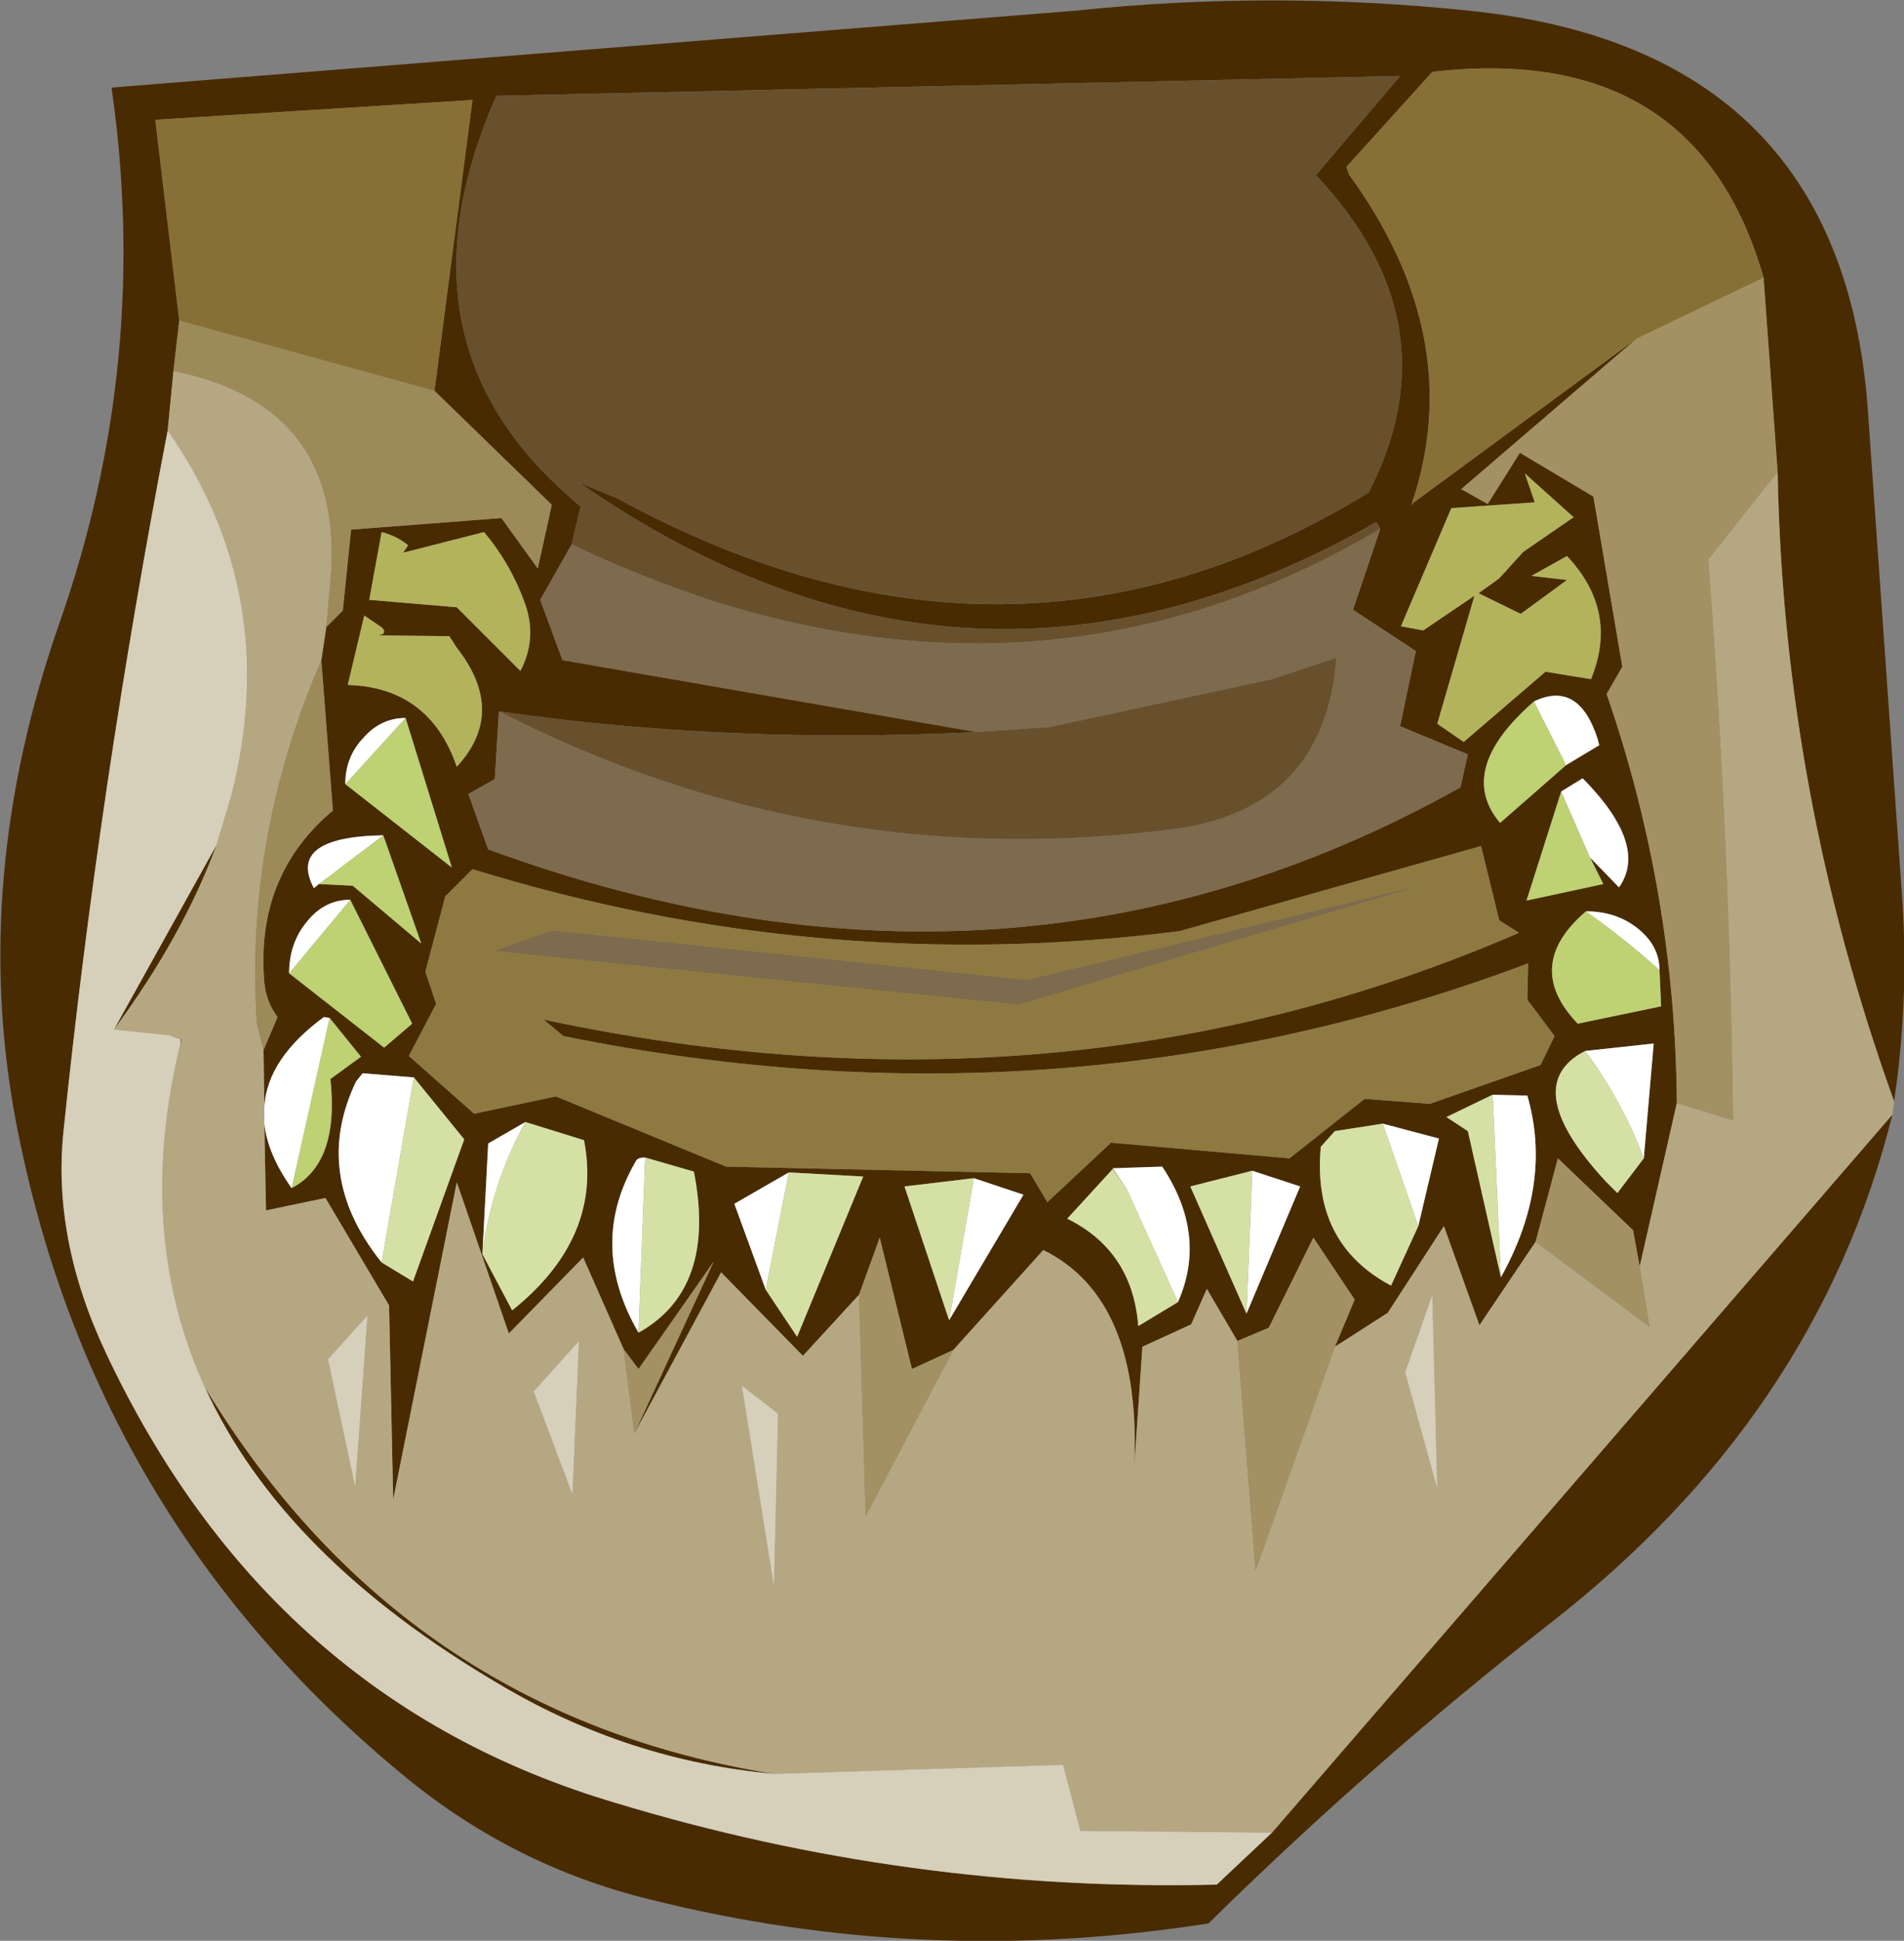
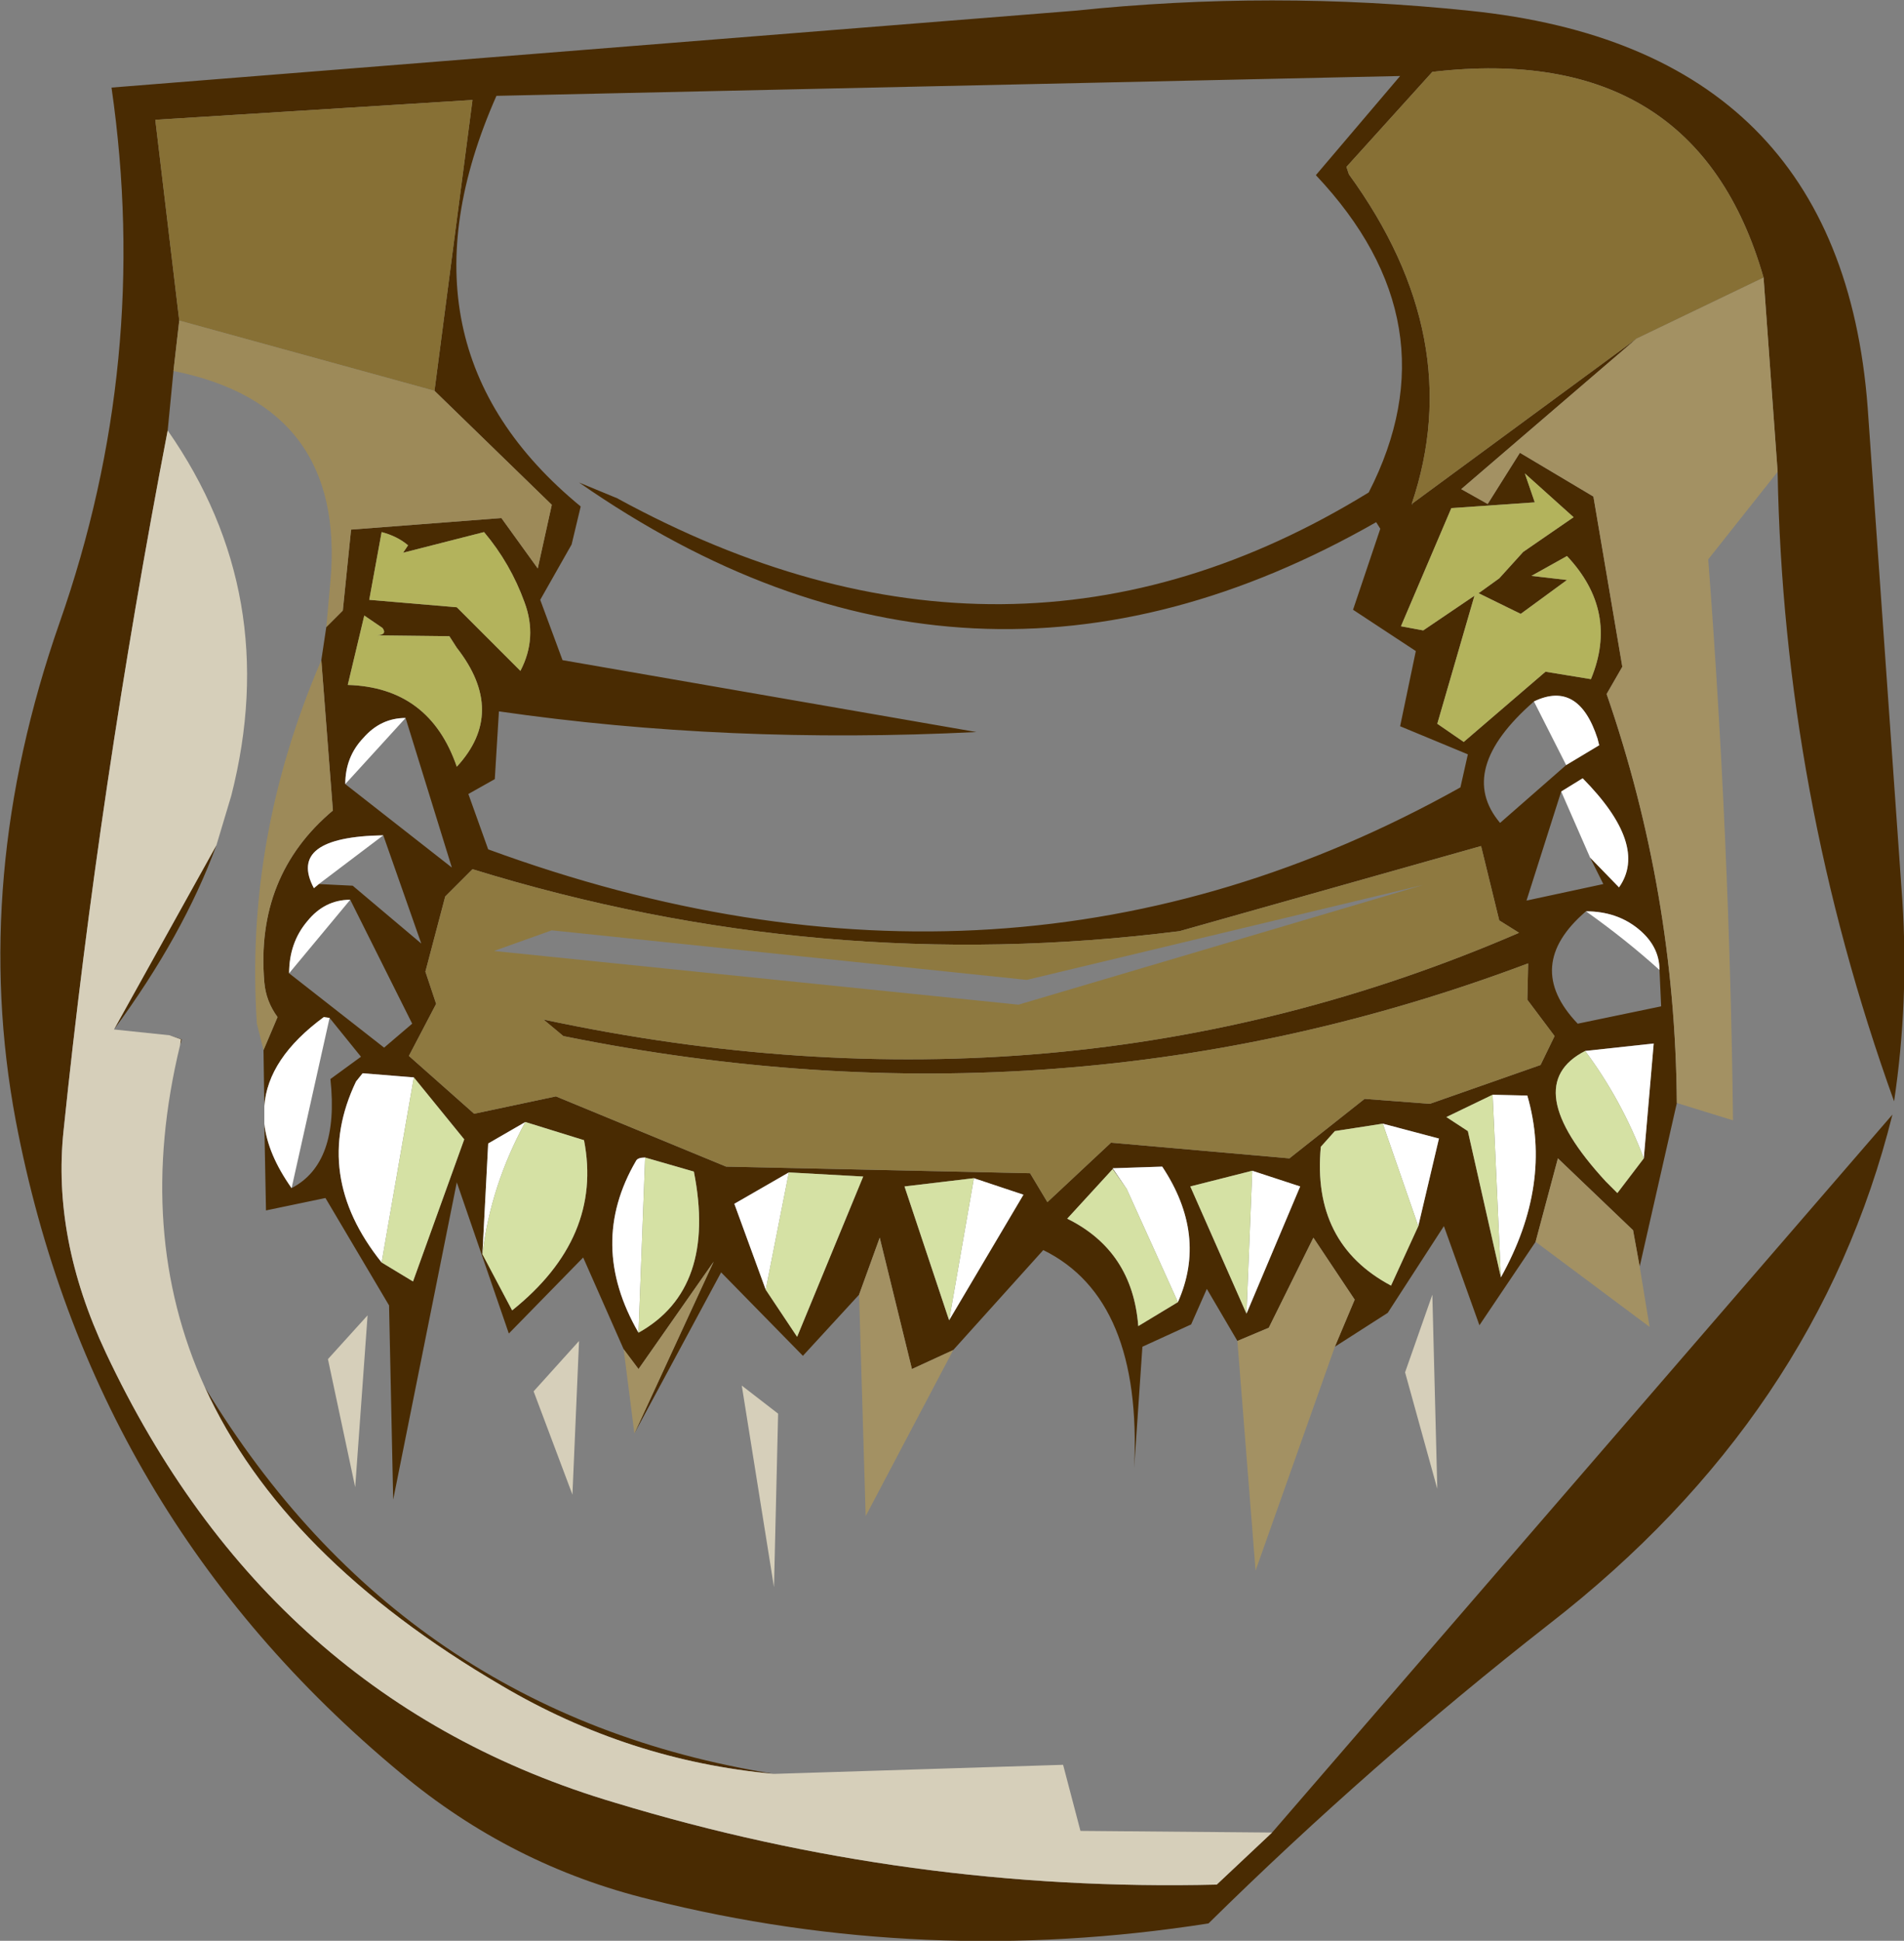
<svg xmlns="http://www.w3.org/2000/svg" height="117.45px" width="115.25px">
  <rect width="100%" height="100%" fill="#808080" stroke="none" />
  <g transform="matrix(1.0, 0.0, 0.0, 1.0, 56.55, 59.1)">
    <path d="M58.0 8.35 Q53.45 26.6 37.2 39.2 26.4 47.65 16.6 57.3 -0.65 60.0 -17.2 55.85 -25.6 53.8 -32.3 48.2 -51.05 32.65 -55.6 8.7 -58.35 -5.95 -52.95 -21.4 -47.4 -37.2 -49.8 -53.8 L8.5 -58.45 Q20.45 -59.7 32.4 -58.45 54.85 -56.15 56.5 -34.45 L58.6 -4.6 Q59.0 1.5 58.1 7.55 51.4 -11.05 51.05 -30.55 L50.2 -42.3 Q46.1 -56.6 30.15 -54.75 L24.95 -49.0 25.1 -48.55 Q32.3 -38.65 28.9 -28.6 L42.5 -38.6 31.9 -29.5 33.5 -28.6 35.45 -31.7 39.9 -29.05 41.65 -18.75 40.7 -17.1 Q44.85 -5.1 44.95 7.65 L42.7 17.55 42.3 15.35 37.75 11.0 36.4 16.05 33.0 21.1 30.85 15.1 27.45 20.35 24.25 22.4 25.45 19.55 22.95 15.8 20.25 21.25 18.35 22.05 16.5 18.9 15.55 21.05 12.6 22.4 12.1 29.75 Q12.6 19.5 6.6 16.55 L1.15 22.6 -1.35 23.75 -3.3 15.8 -4.55 19.25 -7.95 22.95 -12.9 17.9 -18.15 27.65 -13.35 17.25 -17.9 23.75 -18.8 22.55 -21.25 17.0 -25.75 21.6 -28.9 12.45 -32.75 31.65 -33.0 19.9 -36.85 13.4 -40.45 14.15 -40.55 8.9 Q-40.35 10.75 -38.9 12.8 -36.0 11.3 -36.55 6.2 L-34.7 4.85 -36.6 2.5 -36.95 2.45 Q-40.35 4.95 -40.55 7.85 L-40.6 4.45 -39.75 2.45 Q-40.45 1.5 -40.55 0.35 -41.1 -6.1 -36.4 -10.05 L-37.1 -19.15 -36.8 -21.15 -35.8 -22.15 -35.3 -27.05 -26.2 -27.75 -24.0 -24.7 -23.15 -28.55 -30.25 -35.45 -27.95 -53.05 -47.15 -51.85 -45.7 -39.7 -46.05 -36.65 -46.4 -33.05 Q-50.55 -11.45 -52.7 9.3 -53.4 15.85 -50.15 22.75 -40.25 43.8 -19.3 50.0 -1.5 55.4 17.1 54.95 L20.45 51.8 58.0 8.35 M28.9 -28.6 L28.95 -28.55 28.95 -28.6 28.9 -28.6 M27.0 -27.1 L26.75 -27.5 Q2.15 -13.45 -21.5 -29.9 L-19.2 -28.95 Q4.6 -15.95 26.3 -29.3 31.55 -39.55 23.1 -48.5 L28.2 -54.5 -26.5 -53.3 Q-33.2 -38.15 -21.4 -28.45 L-21.95 -26.15 -23.85 -22.8 -22.5 -19.15 2.55 -14.8 Q-12.5 -14.05 -26.35 -16.05 L-26.6 -11.95 -28.2 -11.05 -27.0 -7.7 Q4.5 3.85 31.85 -11.45 L32.3 -13.45 28.2 -15.15 29.15 -19.7 25.35 -22.2 27.0 -27.1 M35.75 -30.45 L36.35 -28.7 31.3 -28.35 28.25 -21.2 29.6 -20.95 32.7 -23.05 30.45 -15.3 32.05 -14.2 37.0 -18.45 39.75 -18.0 Q41.45 -22.1 38.3 -25.45 L36.15 -24.25 38.3 -24.0 35.5 -21.95 32.95 -23.2 34.2 -24.1 35.65 -25.7 38.7 -27.8 35.75 -30.45 M38.25 -12.8 L40.25 -14.0 40.15 -14.4 Q39.0 -17.95 36.3 -16.65 31.55 -12.5 34.25 -9.3 L38.25 -12.8 M35.4 -2.65 L34.2 -3.4 33.1 -7.9 14.85 -2.75 Q-6.9 0.0 -27.95 -6.5 L-29.6 -4.85 -30.8 -0.3 -30.15 1.65 -31.8 4.8 -27.85 8.3 -22.9 7.25 -12.6 11.5 5.8 11.9 6.85 13.65 10.7 10.05 21.5 11.0 26.05 7.4 30.0 7.7 36.7 5.35 37.55 3.6 35.9 1.4 35.95 -0.8 Q7.9 9.75 -22.45 3.6 L-23.65 2.6 Q7.75 9.3 35.4 -2.65 M37.95 -11.2 L35.85 -4.6 40.5 -5.6 39.7 -7.2 41.45 -5.4 Q43.25 -7.95 39.25 -12.0 L37.95 -11.2 M43.9 -0.4 Q43.9 -1.85 42.6 -2.9 41.3 -3.95 39.45 -3.95 35.6 -0.65 38.95 2.85 L44.0 1.8 43.9 -0.4 M39.4 4.5 Q35.3 6.6 40.65 12.4 L41.35 13.1 42.95 11.0 43.55 4.05 39.4 4.5 M34.3 18.2 Q37.45 12.55 35.9 7.2 L33.8 7.15 31.0 8.5 32.3 9.35 34.3 18.2 M27.15 8.9 L24.25 9.35 23.4 10.3 Q22.85 16.15 27.65 18.7 L29.3 15.1 30.55 9.8 27.15 8.9 M14.75 19.7 Q16.55 15.65 13.8 11.5 L10.8 11.6 11.65 12.85 10.8 11.65 8.05 14.65 Q12.0 16.6 12.35 21.15 L14.75 19.7 M0.9 20.8 L5.4 13.2 2.4 12.2 -1.8 12.7 0.9 20.8 M19.25 11.75 L15.5 12.7 18.9 20.4 22.15 12.7 19.25 11.75 M-43.45 -7.95 Q-45.45 -2.5 -49.65 3.2 L-43.45 -7.95 M-46.3 3.55 L-45.55 3.8 -45.65 4.15 -45.6 3.8 -46.3 3.55 M-44.15 24.85 Q-32.15 44.65 -9.7 48.25 -18.5 47.45 -26.2 42.9 -39.45 35.15 -44.15 24.85 M-32.15 -25.65 L-31.85 -26.1 Q-32.5 -26.65 -33.45 -26.9 L-34.2 -22.8 -28.9 -22.35 -25.05 -18.5 Q-24.0 -20.5 -24.8 -22.65 -25.65 -25.0 -27.25 -26.9 L-32.15 -25.65 M-28.9 -19.9 L-29.35 -20.6 -33.7 -20.65 Q-33.1 -20.7 -33.4 -21.1 L-34.5 -21.85 -35.5 -17.65 Q-30.55 -17.5 -28.9 -12.7 -25.85 -16.0 -28.9 -19.9 M-32.0 -15.65 Q-33.5 -15.65 -34.55 -14.45 -35.65 -13.3 -35.65 -11.65 L-29.2 -6.6 -32.0 -15.65 M-33.35 -8.55 Q-39.2 -8.45 -37.55 -5.35 L-37.25 -5.6 -35.2 -5.5 -31.05 -2.0 -33.35 -8.55 M-35.35 -4.65 Q-36.9 -4.65 -37.95 -3.35 -39.05 -2.05 -39.05 -0.2 L-33.3 4.3 -31.6 2.85 -35.35 -4.65 M-10.2 18.95 L-8.3 21.8 -4.3 12.1 -8.8 11.85 -12.1 13.75 -10.2 18.95 M-17.5 10.95 Q-17.95 10.95 -18.05 11.15 -21.0 16.2 -17.9 21.55 -13.15 18.9 -14.55 11.8 L-17.5 10.95 M-27.35 16.8 L-25.55 20.2 Q-20.05 15.8 -21.2 9.9 L-24.75 8.8 -27.0 10.1 -27.35 16.8 M-31.5 6.1 L-34.6 5.85 -35.0 6.35 Q-37.7 12.0 -33.45 17.3 L-31.55 18.45 -28.45 9.85 -31.5 6.1" fill="#492b02" fill-rule="evenodd" stroke="none" />
    <path d="M-45.7 -39.7 L-47.15 -51.85 -27.95 -53.05 -30.25 -35.45 -45.7 -39.7 M42.5 -38.6 L28.9 -28.6 Q32.3 -38.65 25.1 -48.55 L24.95 -49.0 30.15 -54.75 Q46.1 -56.6 50.2 -42.3 L42.5 -38.6" fill="#877035" fill-rule="evenodd" stroke="none" />
-     <path d="M-21.95 -26.15 L-21.4 -28.45 Q-33.2 -38.15 -26.5 -53.3 L28.2 -54.5 23.1 -48.5 Q31.55 -39.55 26.3 -29.3 4.6 -15.95 -19.2 -28.95 L-21.5 -29.9 Q2.15 -13.45 26.75 -27.5 L27.0 -27.1 Q8.3 -16.0 -13.15 -22.65 -17.75 -24.15 -21.95 -26.15 M-26.35 -16.05 Q-12.5 -14.05 2.55 -14.8 L6.95 -15.1 20.45 -18.0 24.35 -19.3 Q23.65 -10.25 14.7 -8.95 -6.95 -6.1 -26.35 -16.05" fill="#68502d" fill-rule="evenodd" stroke="none" />
-     <path d="M58.0 8.35 L20.45 51.8 8.85 51.7 7.8 47.7 -9.7 48.25 Q-32.15 44.65 -44.15 24.85 -48.4 15.5 -45.65 4.15 L-45.55 3.8 -46.3 3.55 -49.65 3.2 Q-45.45 -2.5 -43.45 -7.95 L-42.55 -10.95 Q-39.45 -23.1 -46.4 -33.05 L-46.05 -36.65 Q-35.6 -34.55 -36.55 -23.9 L-36.8 -21.15 -37.1 -19.15 Q-41.75 -8.35 -41.0 2.85 L-40.6 4.45 -40.55 7.85 -40.55 8.9 -40.45 14.15 -36.85 13.4 -33.0 19.9 -32.75 31.65 -28.9 12.45 -25.75 21.6 -21.25 17.0 -18.8 22.55 -18.15 27.65 -12.9 17.9 -7.95 22.95 -4.55 19.25 -4.15 32.65 1.15 22.6 6.6 16.55 Q12.6 19.5 12.1 29.75 L12.6 22.4 15.55 21.05 16.5 18.9 18.35 22.05 19.45 35.95 24.25 22.4 27.45 20.35 30.85 15.1 33.0 21.1 36.4 16.05 43.3 21.2 42.7 17.55 44.95 7.65 48.35 8.7 Q48.15 -8.2 46.85 -25.25 L51.05 -30.55 Q51.4 -11.05 58.1 7.55 L58.0 8.35 M28.9 -28.6 L28.95 -28.6 28.95 -28.55 28.9 -28.6 M30.15 19.25 L28.5 23.95 30.45 31.0 30.15 19.25 M-34.3 20.5 L-36.7 23.15 -35.05 30.9 -34.3 20.5 M-11.65 24.75 L-9.7 36.95 -9.45 26.45 -11.65 24.75 M-24.25 25.1 L-21.9 31.35 -21.5 22.05 -24.25 25.1" fill="#b5a782" fill-rule="evenodd" stroke="none" />
    <path d="M-18.8 22.55 L-17.9 23.75 -13.35 17.25 -18.15 27.65 -18.8 22.55 M-4.55 19.25 L-3.3 15.8 -1.35 23.75 1.15 22.6 -4.15 32.65 -4.55 19.25 M18.35 22.05 L20.25 21.25 22.95 15.8 25.45 19.55 24.25 22.4 19.45 35.95 18.35 22.05 M36.4 16.05 L37.75 11.0 42.3 15.35 42.7 17.55 43.3 21.2 36.4 16.05 M44.95 7.65 Q44.85 -5.1 40.7 -17.1 L41.65 -18.75 39.9 -29.05 35.45 -31.7 33.5 -28.6 31.9 -29.5 42.5 -38.6 50.2 -42.3 51.05 -30.55 46.85 -25.25 Q48.15 -8.2 48.35 8.7 L44.95 7.65" fill="#a39163" fill-rule="evenodd" stroke="none" />
    <path d="M35.75 -30.45 L38.7 -27.8 35.65 -25.7 34.2 -24.1 32.95 -23.2 35.5 -21.95 38.3 -24.0 36.15 -24.25 38.3 -25.45 Q41.45 -22.1 39.75 -18.0 L37.0 -18.45 32.05 -14.2 30.45 -15.3 32.7 -23.05 29.6 -20.95 28.25 -21.2 31.3 -28.35 36.35 -28.7 35.75 -30.45 M-32.15 -25.65 L-27.25 -26.9 Q-25.65 -25.0 -24.8 -22.65 -24.0 -20.5 -25.05 -18.5 L-28.9 -22.35 -34.2 -22.8 -33.45 -26.9 Q-32.5 -26.65 -31.85 -26.1 L-32.15 -25.65 M-28.9 -19.9 Q-25.85 -16.0 -28.9 -12.7 -30.55 -17.5 -35.5 -17.65 L-34.5 -21.85 -33.4 -21.1 Q-33.1 -20.7 -33.7 -20.65 L-29.35 -20.6 -28.9 -19.9" fill="#b3b35c" fill-rule="evenodd" stroke="none" />
-     <path d="M-21.95 -26.15 Q-17.75 -24.15 -13.15 -22.65 8.3 -16.0 27.0 -27.1 L25.35 -22.2 29.15 -19.7 28.2 -15.15 32.3 -13.45 31.85 -11.45 Q4.5 3.85 -27.0 -7.7 L-28.2 -11.05 -26.6 -11.95 -26.35 -16.05 Q-6.95 -6.1 14.7 -8.95 23.65 -10.25 24.35 -19.3 L20.45 -18.0 6.95 -15.1 2.55 -14.8 -22.5 -19.15 -23.85 -22.8 -21.95 -26.15 M5.1 1.7 L-26.65 -1.55 -23.15 -2.8 5.6 0.2 29.6 -5.55 5.1 1.7" fill="#7e6a4c" fill-rule="evenodd" stroke="none" />
-     <path d="M-36.6 2.5 L-34.7 4.85 -36.55 6.2 Q-36.0 11.3 -38.9 12.8 L-36.6 2.5 M36.3 -16.65 L38.25 -12.8 34.25 -9.3 Q31.55 -12.5 36.3 -16.65 M37.95 -11.2 L39.7 -7.2 40.5 -5.6 35.85 -4.6 37.95 -11.2 M39.45 -3.95 Q41.85 -2.25 43.9 -0.4 L44.0 1.8 38.95 2.85 Q35.6 -0.65 39.45 -3.95 M-35.65 -11.65 L-32.0 -15.65 -29.2 -6.6 -35.65 -11.65 M-37.25 -5.6 L-33.35 -8.55 -31.05 -2.0 -35.2 -5.5 -37.25 -5.6 M-39.05 -0.2 L-35.35 -4.65 -31.6 2.85 -33.3 4.3 -39.05 -0.2" fill="#bed173" fill-rule="evenodd" stroke="none" />
    <path d="M-40.55 7.85 Q-40.35 4.95 -36.95 2.45 L-36.6 2.5 -38.9 12.8 Q-40.35 10.75 -40.55 8.9 L-40.55 7.85 M38.25 -12.8 L36.3 -16.65 Q39.0 -17.95 40.15 -14.4 L40.25 -14.0 38.25 -12.8 M39.7 -7.2 L37.95 -11.2 39.25 -12.0 Q43.25 -7.95 41.45 -5.4 L39.7 -7.2 M39.45 -3.95 Q41.3 -3.95 42.6 -2.9 43.9 -1.85 43.9 -0.4 41.85 -2.25 39.45 -3.95 M39.4 4.5 L43.55 4.05 42.95 11.0 Q41.6 7.45 39.4 4.5 M33.8 7.15 L35.9 7.2 Q37.45 12.55 34.3 18.2 L33.8 7.15 M29.3 15.1 L27.15 8.9 30.55 9.8 29.3 15.1 M11.65 12.85 L10.8 11.6 13.8 11.5 Q16.55 15.65 14.75 19.7 L11.65 12.85 M2.4 12.2 L5.4 13.2 0.9 20.8 2.4 12.2 M18.9 20.4 L19.25 11.75 22.15 12.7 18.9 20.4 M-35.65 -11.65 Q-35.65 -13.3 -34.55 -14.45 -33.5 -15.65 -32.0 -15.65 L-35.65 -11.65 M-37.25 -5.6 L-37.55 -5.35 Q-39.2 -8.45 -33.35 -8.55 L-37.25 -5.6 M-39.05 -0.2 Q-39.05 -2.05 -37.95 -3.35 -36.9 -4.65 -35.35 -4.65 L-39.05 -0.2 M-8.8 11.85 L-10.2 18.95 -12.1 13.75 -8.8 11.85 M-17.9 21.55 Q-21.0 16.2 -18.05 11.15 -17.95 10.95 -17.5 10.95 L-17.9 21.55 M-24.75 8.8 Q-26.85 12.65 -27.35 16.8 L-27.0 10.1 -24.75 8.8 M-33.45 17.3 Q-37.7 12.0 -35.0 6.35 L-34.6 5.85 -31.5 6.1 -33.45 17.3" fill="#ffffff" fill-rule="evenodd" stroke="none" />
    <path d="M35.4 -2.65 Q7.75 9.3 -23.65 2.6 L-22.45 3.6 Q7.9 9.75 35.95 -0.8 L35.9 1.4 37.55 3.6 36.7 5.35 30.0 7.7 26.05 7.4 21.5 11.0 10.7 10.05 6.85 13.65 5.8 11.9 -12.6 11.5 -22.9 7.25 -27.85 8.3 -31.8 4.8 -30.15 1.65 -30.8 -0.3 -29.6 -4.85 -27.95 -6.5 Q-6.9 0.0 14.85 -2.75 L33.1 -7.9 34.2 -3.4 35.4 -2.65 M5.1 1.7 L29.6 -5.55 5.6 0.2 -23.15 -2.8 -26.65 -1.55 5.1 1.7" fill="#8e7940" fill-rule="evenodd" stroke="none" />
    <path d="M42.95 11.0 L41.35 13.1 40.65 12.4 Q35.3 6.6 39.4 4.5 41.6 7.45 42.95 11.0 M34.3 18.2 L32.3 9.35 31.0 8.5 33.8 7.15 34.3 18.2 M29.3 15.1 L27.65 18.7 Q22.85 16.15 23.4 10.3 L24.25 9.35 27.15 8.9 29.3 15.1 M11.65 12.85 L14.75 19.7 12.35 21.15 Q12.0 16.6 8.05 14.65 L10.8 11.65 11.65 12.85 M2.4 12.2 L0.9 20.8 -1.8 12.7 2.4 12.2 M18.9 20.4 L15.5 12.7 19.25 11.75 18.9 20.4 M-8.8 11.85 L-4.3 12.1 -8.3 21.8 -10.2 18.95 -8.8 11.85 M-17.9 21.55 L-17.5 10.95 -14.55 11.8 Q-13.15 18.9 -17.9 21.55 M-24.75 8.8 L-21.2 9.9 Q-20.05 15.8 -25.55 20.2 L-27.35 16.8 Q-26.85 12.65 -24.75 8.8 M-33.45 17.3 L-31.5 6.1 -28.45 9.85 -31.55 18.45 -33.45 17.3" fill="#d5e1a4" fill-rule="evenodd" stroke="none" />
    <path d="M20.45 51.8 L17.1 54.95 Q-1.5 55.4 -19.3 50.0 -40.25 43.8 -50.15 22.75 -53.4 15.85 -52.7 9.3 -50.55 -11.45 -46.4 -33.05 -39.45 -23.1 -42.55 -10.95 L-43.45 -7.95 -49.65 3.2 -46.3 3.55 -45.6 3.8 -45.65 4.15 Q-48.4 15.5 -44.15 24.85 -39.45 35.15 -26.2 42.9 -18.5 47.45 -9.7 48.25 L7.8 47.7 8.85 51.7 20.45 51.8 M30.15 19.25 L30.45 31.0 28.5 23.95 30.15 19.25 M-34.3 20.5 L-35.05 30.9 -36.7 23.15 -34.3 20.5 M-24.25 25.1 L-21.5 22.05 -21.9 31.35 -24.25 25.1 M-11.65 24.75 L-9.45 26.45 -9.7 36.95 -11.65 24.75" fill="#d6cfba" fill-rule="evenodd" stroke="none" />
    <path d="M-46.05 -36.65 L-45.7 -39.7 -30.25 -35.45 -23.15 -28.55 -24.0 -24.7 -26.2 -27.75 -35.3 -27.05 -35.8 -22.15 -36.8 -21.15 -36.55 -23.9 Q-35.6 -34.55 -46.05 -36.65 M-37.1 -19.15 L-36.4 -10.05 Q-41.1 -6.1 -40.55 0.35 -40.45 1.5 -39.75 2.45 L-40.6 4.45 -41.0 2.85 Q-41.75 -8.35 -37.1 -19.15" fill="#9d8a59" fill-rule="evenodd" stroke="none" />
  </g>
</svg>